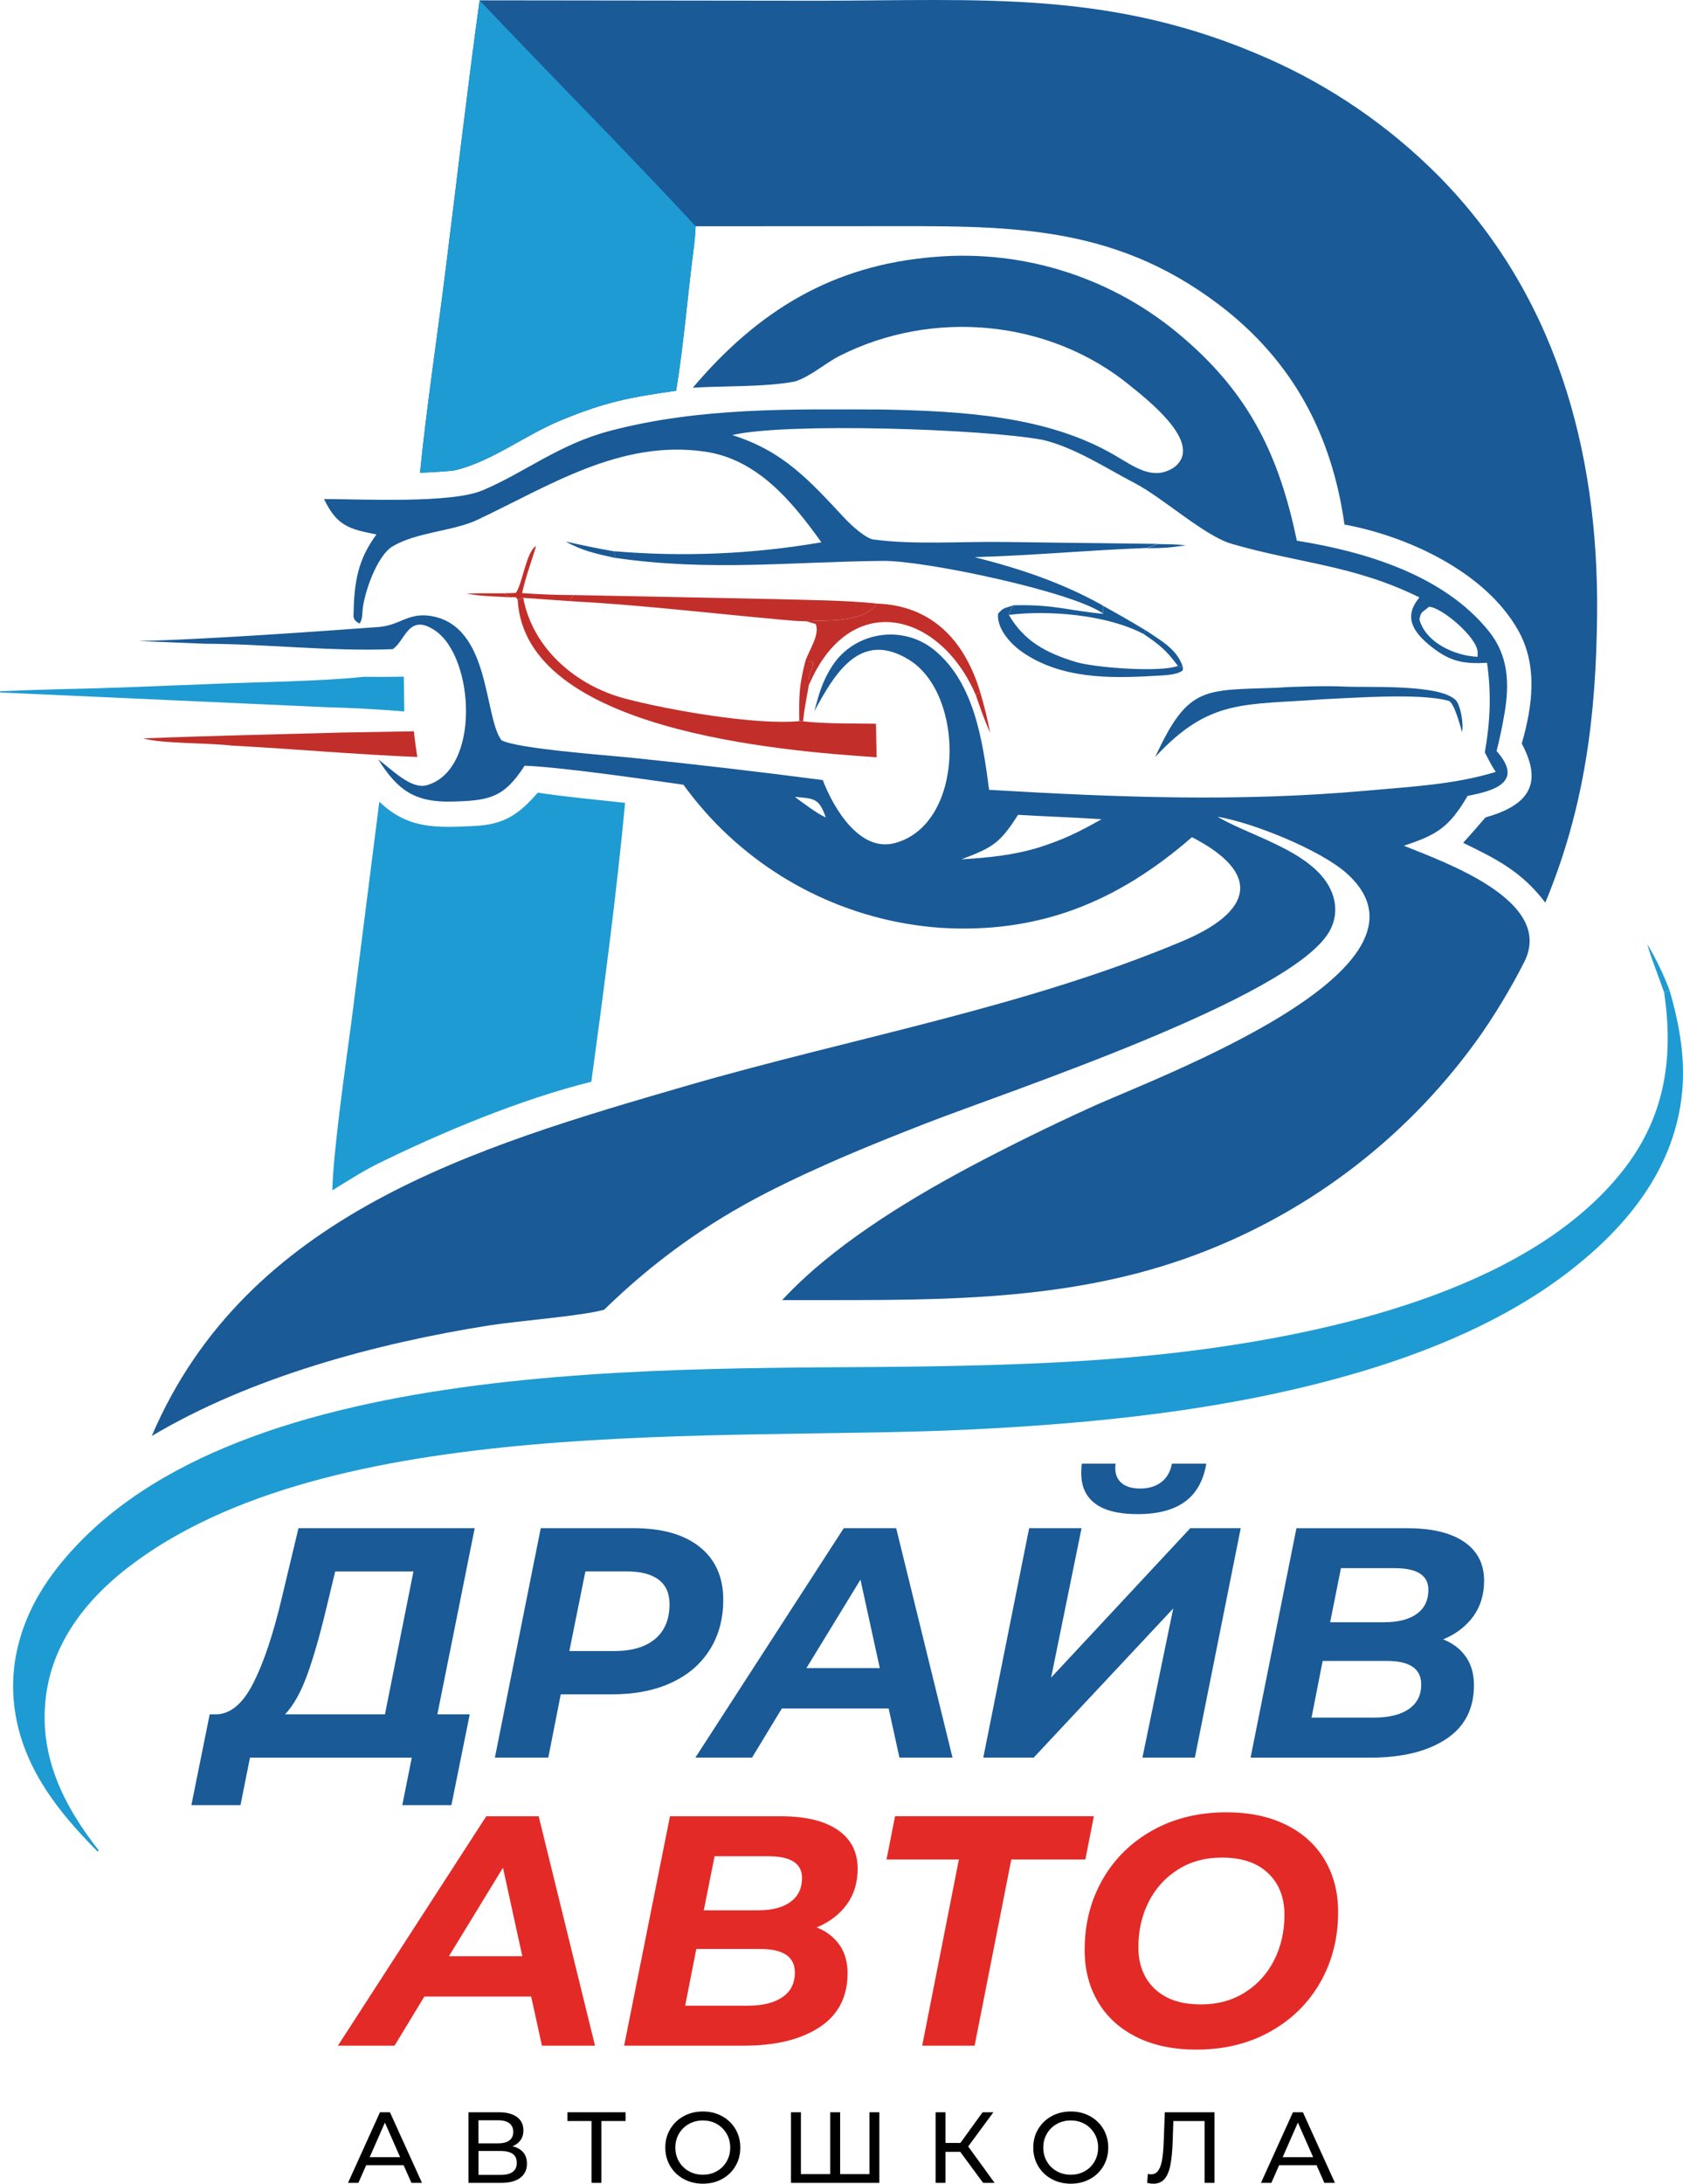
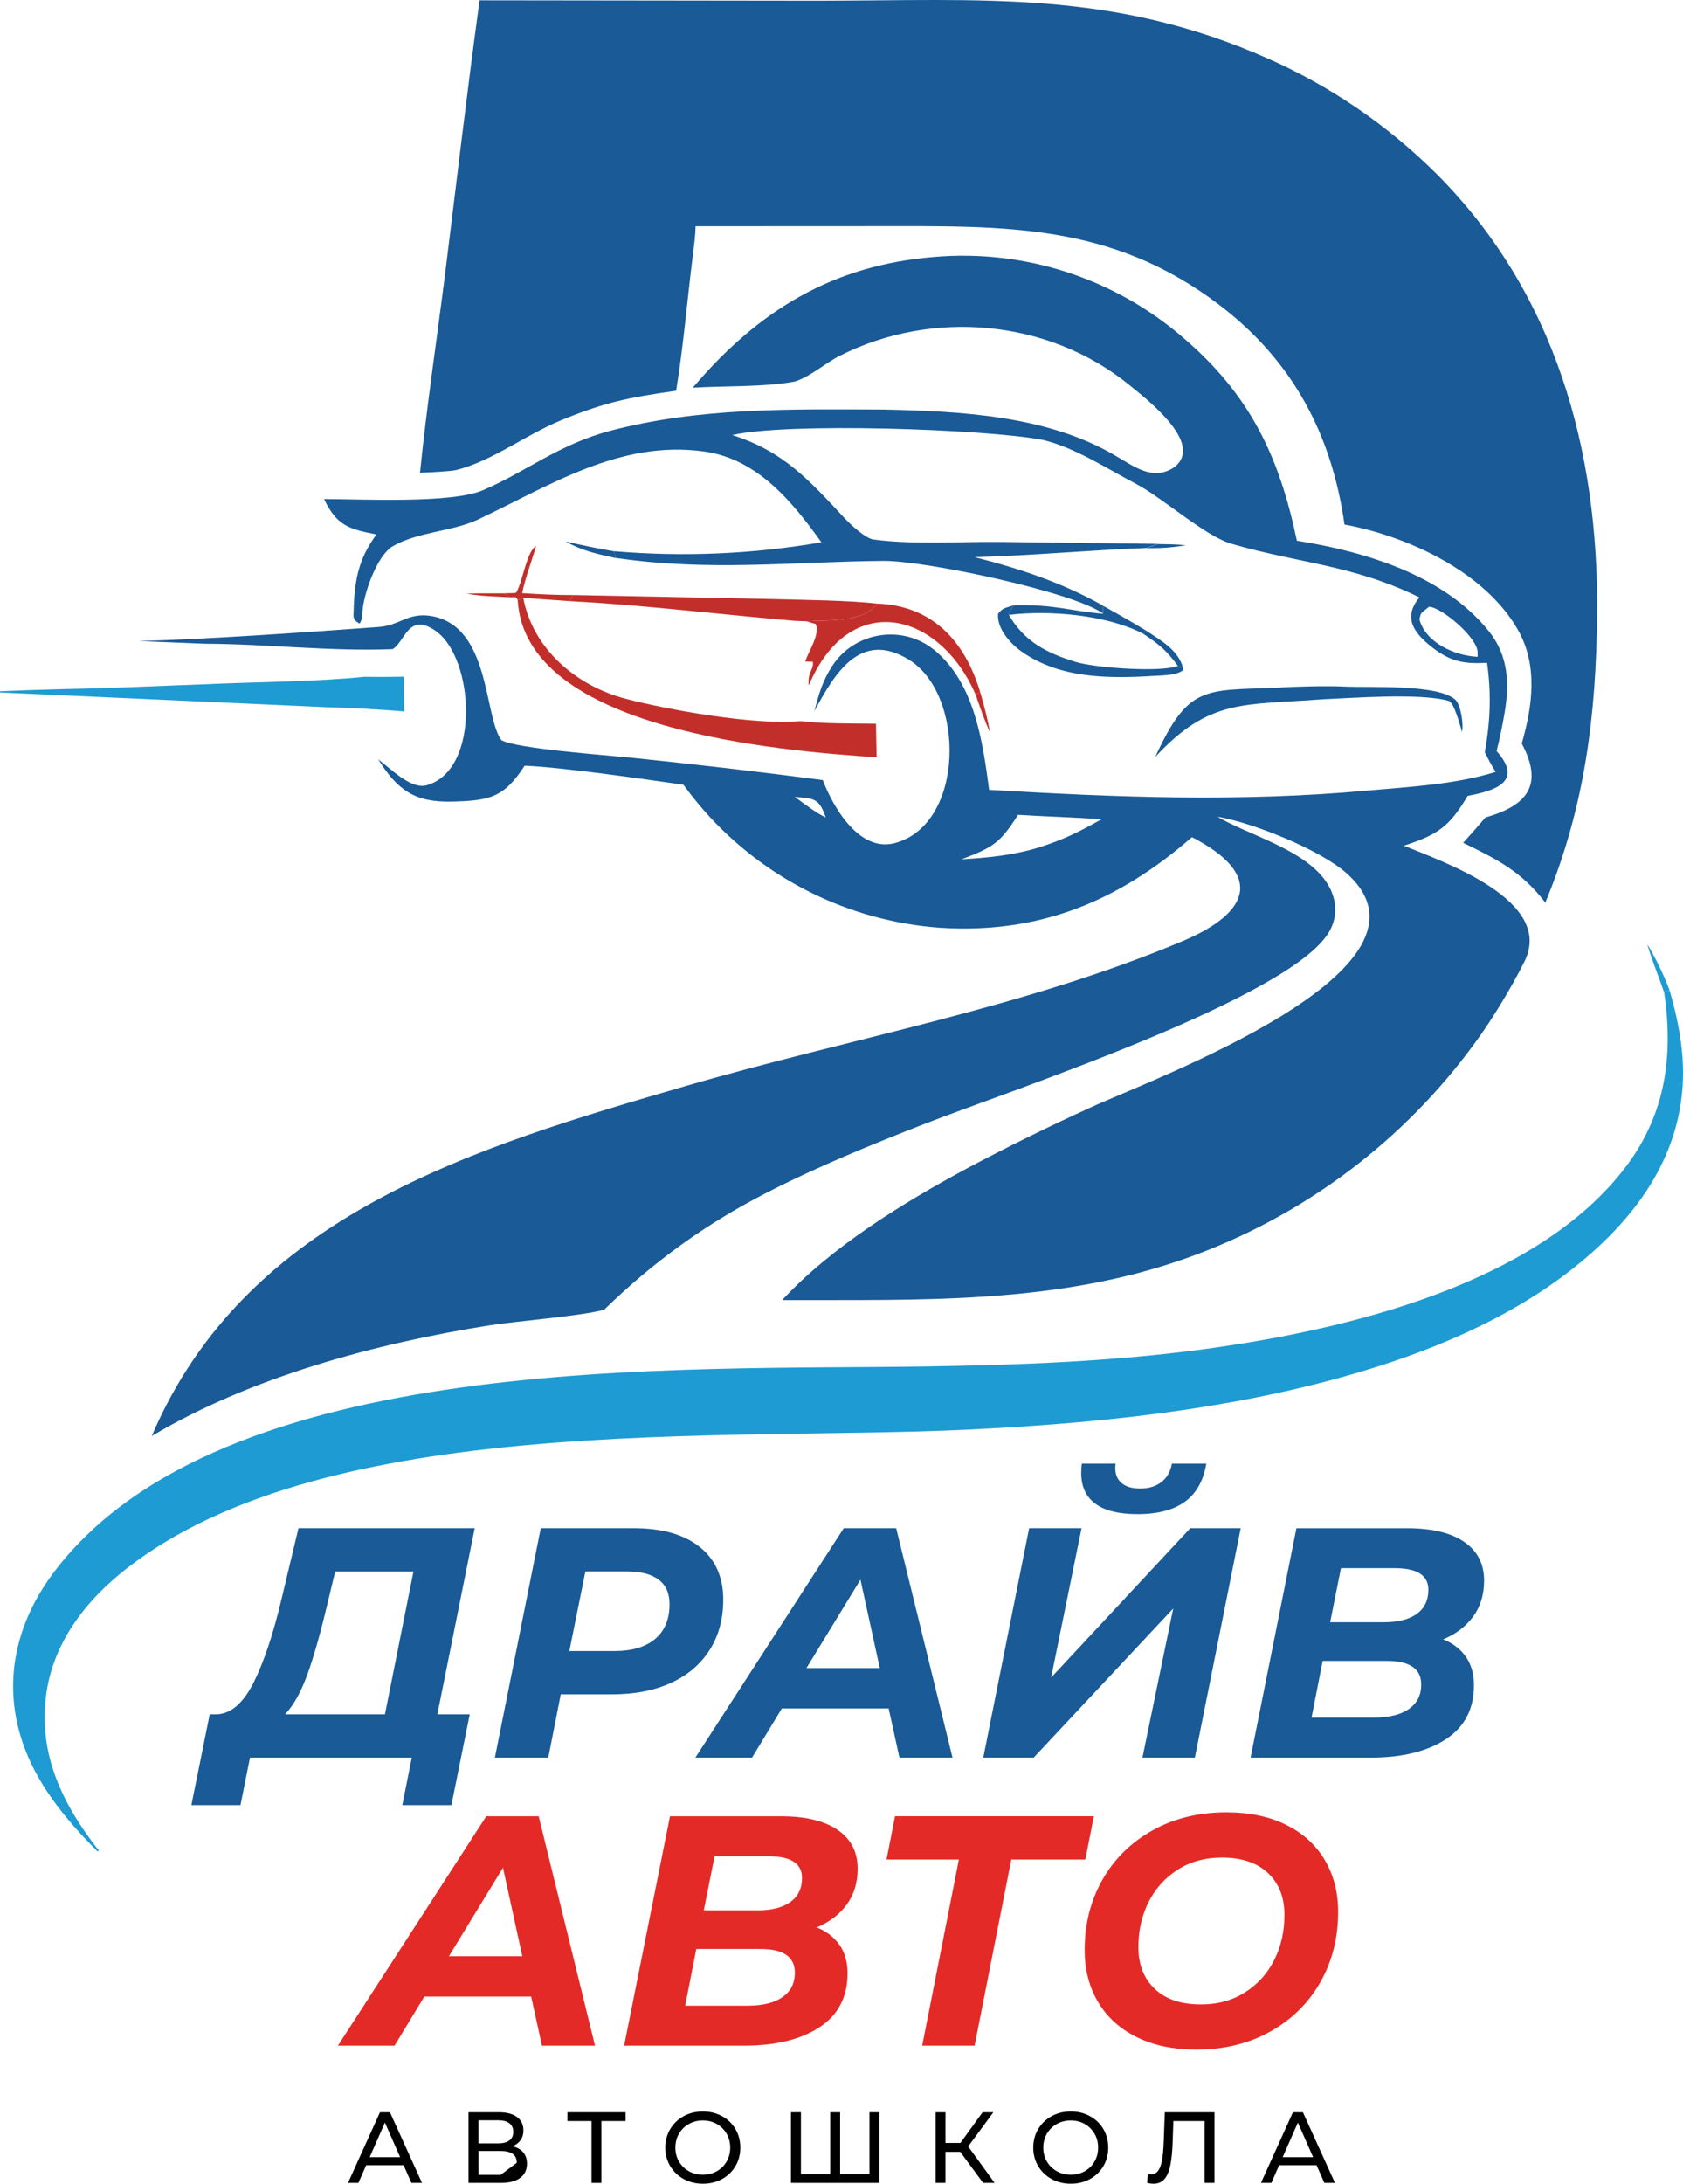
<svg xmlns="http://www.w3.org/2000/svg" id="b" data-name="Слой 2" viewBox="0 0 413.25 535.83">
  <defs>
    <style> .d { fill: #c22f2b; } .e { fill: #195a97; } .f { fill: #e42a27; } .g { fill: #1e9bd2; } </style>
  </defs>
  <g id="c" data-name="Слой 1">
    <g>
      <path class="e" d="M117.76.08l82.92.1c40.57-.04,72.39-2.73,110.58,14.15,15.49,6.83,29.59,16.48,41.57,28.44,29.08,29.15,39.69,67.66,39.33,107.76-.22,25.09-3.02,47.59-12.72,70.95-5.77-7.57-11.82-10.62-20.17-14.67,1.86-2.05,3.68-4.13,5.48-6.23,10.36-2.94,14.31-8.03,8.91-18.13,2.63-9.16,4.02-19.12-.91-27.83-8.08-14.3-27.12-23.05-42.62-25.91-3.12-22.15-12.74-40.2-30.72-53.88-26.64-20.27-52.97-19.33-84.29-19.33l-44.33.02c-.04,2.38-.38,4.75-.67,7.11-1.39,11.07-2.3,22.24-4.1,33.25-11.32,1.61-17.41,2.75-28.36,7.29-8.89,3.69-16.62,9.87-25.66,12.17-1.31.33-7.32.6-8.87.67,1.6-15.95,4.12-32.59,6.13-48.58,2.81-22.39,5.42-45,8.5-67.34Z" />
-       <path class="g" d="M117.76.08c17.49,18.51,35.7,36.7,53.04,55.43-.04,2.38-.38,4.75-.67,7.11-1.39,11.07-2.3,22.24-4.1,33.25-11.32,1.61-17.41,2.75-28.36,7.29-8.89,3.69-16.62,9.87-25.66,12.17-1.31.33-7.32.6-8.87.67,1.6-15.95,4.12-32.59,6.13-48.58,2.81-22.39,5.42-45,8.5-67.34Z" />
      <path class="g" d="M408.62,243.54l1.34-.51c2.56,8.91,4.1,17.62,2.85,26.9-2.33,17.38-13.26,30.81-26.64,41.37-15.96,12.58-35.77,20.71-55.19,26.21-30.3,8.59-62.03,11.78-93.39,13.29-59.89,2.86-157.08-4.34-206.4,34-10.23,7.95-18.39,18.51-19.94,31.69-1.71,14.5,4.33,26.5,13.03,37.61l-.35.19c-9.66-9.71-18.18-20.48-20.26-34.44-1.85-12.42,2.13-24.26,9.62-34.15,41.21-54.37,153.67-49.43,214.4-50.41,22.82-.37,45.86-1.21,68.5-4.31,34.46-4.71,81.38-15.84,103.19-44.91,9.59-12.79,11.54-27.03,9.24-42.54Z" />
-       <path class="g" d="M132.05,194.5c6.61,1.03,14.7,1.75,21.44,2.5-2,21.49-5.34,46.87-8.29,68.43-17.48,4.37-36.52,12.3-52.65,20.23-3.7,1.86-7.4,4.24-10.94,6.42.2-9.55,3.22-30.45,4.59-40.71l6.94-54.65.7.64c6.84,6.15,13.74,5.73,22.52,5.33,7.55-.35,11.02-2.88,15.7-8.19Z" />
      <path class="d" d="M127.12,147.25l1.36-.55c2.37,12.62,13.13,21.59,25.01,24.72,10.63,2.8,31.9,6.55,42.77,5.53l.93.04c4.91.62,12.77.52,17.9.6l.16,8.23c-23.83-1.59-86.31-6.59-88.13-38.57Z" />
      <path class="d" d="M140.81,146.01l49.19.99c7.56.22,18.17.29,25.39,1.11-3.52,4.79-12.21,3.99-17.4,4.34-3.18-.08-2.96-.13-6.86-.46-17.07-1.55-34.16-3.58-51.28-4.49l.96-1.49Z" />
-       <path class="d" d="M197.72,162.33l1.84.03c.41,1.79-1.38,2.62-.97,5.84-.52,2.9-1.11,5.86-1.4,8.79l-.93-.04c-.08-6.3-.06-8.57,1.46-14.62Z" />
      <path class="e" d="M290.48,163.85l-.07.65c-1.5,1.22-4.96,1.22-6.96,1.34-11.06.67-22.98.72-32.47-5.86-2.85-1.98-6.25-5.71-5.91-9.4,1.42-1.61,1.48-1.23,3.81-2.07-.6.96-1.02,1.35-1.17,2.35,3.78,6.54,9.24,9.36,16.33,11.54,4.87,1.5,21.02,2.63,25.18,1l1.25.43Z" />
      <path class="e" d="M248.89,148.52c10.32-.22,13.19,1.31,21.99,2.09l-.08-1.99c3.61,2,6.99,3.91,10.51,6.06l-.57.86c-8.85-4.67-23.13-5.89-33.02-4.66.15-1.01.57-1.39,1.17-2.35Z" />
      <path class="e" d="M281.32,154.67c3.74,2.53,7.88,4.7,9.16,9.17l-1.25-.43c-2.86-3.9-4.62-5.27-8.49-7.88l.57-.86Z" />
      <path class="g" d="M80.05,173.53c6.32.17,12.93.5,19.22,1.05l-.12-8.54c-3.26.07-6.52.08-9.79.03-11.03,1.18-26.82,1.27-38.37,1.8-11.67.42-23.82,1.02-35.46,1.22-5.3.14-10.23.29-15.52.52l.05.31" />
      <path class="e" d="M313.81,168.74c3.64-.27,12.03-.49,16.3-.27,5.88.3,23.03-.69,27.27,3.25,1.23,1.15,2.06,5.86,1.61,7.89-.51-1.73-1.95-7.24-3.28-7.63-6.93-2.01-24.02-.68-30.86-.4-19.3,1.5-27.78-.32-41.19,14.17,8.15-17.72,12.05-16.3,30.14-17Z" />
-       <path class="d" d="M101.63,179.44c.19,2.04.55,4.26.83,6.31-15.5-.64-30.25-1.98-45.62-2.8-5.45-.69-17.19-.44-21.65-1.76,16-.65,32.28-.97,48.29-1.43l18.15-.32Z" />
      <path class="d" d="M215.39,148.11c13.62.5,21.54,9.29,25.26,21.62l-1.04.84c-8.88-20.64-31.04-26.05-41.02-2.37-.41-3.22,1.38-4.04.97-5.84l-1.84-.03c.94-2.86,3.62-6.5,2.59-9.21l-2.32-.67c5.18-.35,13.88.46,17.4-4.34Z" />
      <path class="d" d="M123.67,145.59c.86-.07,2.44,0,3.04-.15,1.6-2.38,2.51-10.02,4.89-11.45-.1.91-2.76,8.09-3.38,11.55,4.43.29,8.15.47,12.59.47l-.96,1.49-11.38-.8-1.36.55c-.4-.88-.32-.69-1.88-.69l-1.56-.97Z" />
      <path class="e" d="M151.1,136.92c-4.71-1.05-8.03-1.72-12.26-4.06,4.12.93,7.82,1.72,11.98,2.43l.28,1.63Z" />
      <path class="g" d="M408.62,243.54c-.84-2.55-3.77-9.97-4.09-11.78,2.14,3.59,3.95,7.36,5.43,11.26l-1.34.51Z" />
      <path class="d" d="M240.65,169.73c1.11,3.74,1.72,6.26,2.48,10.09-1.45-3.21-2.37-5.92-3.52-9.24l1.04-.84Z" />
      <path class="d" d="M114.52,145.65c3.94-.12,4.5-.04,9.15-.06l1.56.97c-5.05-.29-6.71-.23-10.71-.91Z" />
      <path class="e" d="M284.31,133.5c2.23.05,4.65.04,6.85.3-4.01.62-5.62.71-9.68.71l2.83-1.01Z" />
      <path class="e" d="M344.72,207.52c8.29-2.72,11.15-4.62,15.65-12.23,6.51-1.23,13.89-3.36,7.11-11,.79-3.16,1.46-6.35,2-9.56,1.18-7.22.85-13.92-3.9-19.84-11.11-13.83-30.55-19.58-47.14-22.21-4.33-20.64-11.41-35.7-27.94-49.84-16.8-14.5-38.72-21.64-60.84-19.81-25.3,1.98-43.52,13.24-59.55,32.11,7.93-.5,17.42-.12,25.01-1.51,3.79-1.16,7.6-4.57,11.05-6.31,22.76-11.52,51.37-8.99,71.24,7.24,4.03,3.29,17.26,13.44,11.75,19.34-.39.42-.85.79-1.35,1.08-4.93,2.86-9.21-.42-14.18-3.32-16.6-9.68-37.65-10.76-56.72-11.17-22.67-.07-44.94-.57-67.01,5.2-12.75,3.34-20.96,10.24-31.45,14.65-7.68,3.23-29.46,2.14-38.89,2.11,3.16,6.57,6.12,7.38,12.88,8.69-4.62,6.26-5.48,11.71-5.64,19.88-.02,1.17.73,1.53,1.5,2,.55-.87.64-1.63.68-2.64.17-4.36,3.55-14.13,7.5-16.36,5.89-3.47,14.81-3.66,20.8-6.49,17.71-8.37,35.02-19.66,55.7-16.73,12.91,1.83,21.43,12.1,28.71,22.27-16.8,2.9-33.89,3.63-50.88,2.19l.28,1.63c23.12,3.38,43.14.95,65.75.74,10.25-.1,46.61,7.57,54.04,12.94l-.08-1.99c-10.11-5.65-20.34-9.03-31.5-11.87,13.85-.37,28.2-1.73,42.17-2.24l2.83-1.01c-12.6-.17-25.08-.28-37.83-.47-10.02-.15-22.21.73-32.02-.61-1.91-.26-5.55-3.6-7.01-5.17-8.74-9.36-15.03-16.47-27.63-20.45,13.03-3.12,62.08-1.53,76.34,1.2,7.99,1.95,15.62,7.03,22.6,10.66,6.76,3.52,17.05,12.9,23.63,14.81,16.59,4.83,29.96,5.18,46.16,13.17-4.06,4.82-1.53,8.59,3.01,12.16,4.61,3.62,7.88,4.19,13.59,3.88,1.07,7.67.79,14.38-.55,21.97.88,1.71,1.6,3.21,2.68,4.8-10.15,3.11-20.79,3.62-31.31,4.57-31.82,2.87-61.43,1.68-93.09-.17-1.57-11.87-3.57-26.13-13.36-34.23-7.8-6.45-19.65-4.62-25.13,3.79-2.43,3.72-3.3,6.91-4.42,11.13,4.96-9.13,11.2-19.97,23.19-12.64,13.93,8.51,13.82,40.42-3.44,45.02-8.65,2.3-15.07-8.63-17.69-15.47-15.8-2.06-31.62-3.91-47.47-5.53-5.4-.55-28.14-2.21-31.46-4.28-4.32-6.01-2.66-27.86-17.1-30.42-5.71-1.01-7.8,2.29-12.98,2.67-15.62,1.15-43.36,3.11-58.99,3.44l16.36.67c15.3.06,30.81,1.93,46.04,1.33,3.11-1.96,3.84-9.04,10.43-4.56,9.67,6.57,11.22,34.2-2.07,37.95-3.82,1.08-8.49-3.8-11.91-6.34,4.74,7.53,8.94,10.58,18.12,10.35,9.23-.23,12.73-.93,17.83-8.8,9.22.36,29.29,3.29,38.98,4.66,1.62,2.21,3.34,4.36,5.14,6.42,14.77,16.76,35.53,27.05,57.8,28.68,24.4,1.58,43.82-6.44,61.94-22.23,17.45,9,14.69,18.35-2.25,25.49-38.76,16.33-81.55,23.82-121.92,35.54-51.87,15.06-108.01,31.55-131.25,85.92,24.3-14.48,55.18-22.77,82.91-27.15,6.97-1.1,22.94-2.33,28.18-3.85,12-11.68,24.82-20.96,39.7-28.6,12.66-6.5,25.97-11.93,39.22-17.09,20.41-7.95,89.56-30.72,99.08-47.01,1.56-2.67,1.93-5.73,1.03-8.69-3.16-10.49-19.45-14.42-27.92-19.28-.16-.09-.32-.19-.48-.29,8.77,1.47,25.16,8.13,31.57,13.78,26.6,23.49-47.23,50.42-62.81,57.58-10.22,4.65-20.29,9.61-30.21,14.88-15.69,8.43-33.35,19.28-45.48,32.37,33.73-.11,67.14,1.14,99.41-10.34,28.45-10.11,53.17-28.61,70.91-53.05,4.19-5.74,8.71-13.25,11.91-19.6,7.57-15.02-19.67-24.47-29.59-28.52ZM362.82,161.16c-5.57-.22-12.76-3.45-14.29-9.17.42-2,.41-1.44,2.35-3.11,3.21.16,11.89,7.61,11.94,11.14v1.14ZM195.17,195.54c4.7.4,5.94.27,7.59,5.03-1.94-.79-5.86-3.74-7.59-5.03ZM255.01,207.97c-6.38,1.93-12.34,2.48-18.94,2.89,7.89-2.96,9.52-4.08,13.91-10.92,6.85.42,13.65.61,20.52,1.08-5.92,3.29-9.08,4.89-15.49,6.96Z" />
    </g>
    <g>
      <path class="e" d="M107.38,420.66h7.96l-4.5,22.28h-12.06l2.33-11.66h-39.73l-2.33,11.66h-12.06l4.5-22.28h1.69c3.48-.11,6.5-2.68,9.05-7.72,2.55-5.04,4.87-11.98,6.96-20.83l4.1-17.13h43.27l-9.17,45.68ZM75.46,410.89c-1.56,4.32-3.38,7.57-5.47,9.77h24.53l7-35.06h-19.22l-2.09,8.69c-1.61,6.76-3.19,12.29-4.75,16.61Z" />
      <path class="e" d="M171.84,379.61c3.83,3.08,5.75,7.39,5.75,12.91,0,4.72-1.11,8.83-3.34,12.34-2.23,3.51-5.39,6.21-9.49,8.08-4.1,1.88-8.94,2.81-14.52,2.81h-12.55l-3.06,15.52h-13.11l11.26-56.29h22.76c7.02,0,12.45,1.54,16.29,4.62ZM160.86,402.16c2.36-1.98,3.54-4.83,3.54-8.53,0-2.68-.9-4.69-2.69-6.03-1.8-1.34-4.38-2.01-7.76-2.01h-10.21l-3.94,19.54h11.02c4.34,0,7.69-.99,10.05-2.98Z" />
      <path class="e" d="M218.2,419.21h-26.22l-7.32,12.06h-13.91l36.43-56.29h12.87l13.83,56.29h-13.03l-2.65-12.06ZM216.03,409.32l-4.75-21.71-13.27,21.71h18.01Z" />
      <path class="e" d="M252.7,374.98h12.87l-7.48,36.67,34.18-36.67h12.38l-11.26,56.29h-12.87l7.56-36.59-34.26,36.59h-12.38l11.26-56.29ZM268.99,368.99c-2.33-1.69-3.5-4.2-3.5-7.52,0-1.02.05-1.8.16-2.33h8.28c-.05.27-.08.64-.08,1.12,0,1.56.52,2.78,1.57,3.66,1.04.88,2.56,1.33,4.54,1.33,2.09,0,3.82-.52,5.19-1.57,1.37-1.04,2.24-2.56,2.61-4.54h8.44c-.7,4.18-2.44,7.29-5.23,9.33-2.79,2.04-6.68,3.06-11.66,3.06-4.56,0-8-.84-10.33-2.53Z" />
      <path class="e" d="M359.95,406.55c1.31,1.9,1.97,4.22,1.97,6.96,0,5.84-2.31,10.27-6.92,13.27-4.61,3-10.75,4.5-18.42,4.5h-29.51l11.26-56.29h27.18c6.06,0,10.72,1.11,13.99,3.34,3.27,2.23,4.91,5.4,4.91,9.53,0,3.43-.9,6.37-2.69,8.81-1.8,2.44-4.25,4.3-7.36,5.59,2.41.96,4.28,2.4,5.59,4.3ZM345.91,419.37c2.04-1.39,3.06-3.4,3.06-6.03,0-3.86-2.81-5.79-8.44-5.79h-15.76l-2.73,13.91h15.36c3.65,0,6.49-.7,8.52-2.09ZM329.26,384.79l-2.65,13.27h13.27c3.43,0,6.1-.68,8-2.05,1.9-1.37,2.85-3.34,2.85-5.91,0-3.54-2.76-5.31-8.28-5.31h-13.19Z" />
    </g>
    <g>
      <path class="f" d="M130.42,489.9h-26.22l-7.32,12.06h-13.91l36.43-56.29h12.87l13.83,56.29h-13.03l-2.65-12.06ZM128.25,480.01l-4.75-21.71-13.27,21.71h18.01Z" />
      <path class="f" d="M206.14,477.23c1.31,1.9,1.97,4.22,1.97,6.96,0,5.84-2.31,10.27-6.92,13.27-4.61,3-10.75,4.5-18.42,4.5h-29.52l11.26-56.29h27.18c6.06,0,10.72,1.11,13.99,3.34,3.27,2.23,4.91,5.4,4.91,9.53,0,3.43-.9,6.37-2.69,8.81-1.8,2.44-4.25,4.3-7.36,5.59,2.41.96,4.27,2.4,5.59,4.3ZM192.11,490.06c2.04-1.39,3.06-3.4,3.06-6.03,0-3.86-2.81-5.79-8.44-5.79h-15.76l-2.73,13.91h15.36c3.65,0,6.49-.7,8.52-2.09ZM175.46,455.48l-2.65,13.27h13.27c3.43,0,6.1-.68,8-2.05,1.9-1.37,2.85-3.34,2.85-5.91,0-3.54-2.76-5.31-8.28-5.31h-13.19Z" />
      <path class="f" d="M266.5,456.28h-18.18l-9.01,45.68h-12.87l9.01-45.68h-17.77l2.09-10.62h48.82l-2.09,10.62Z" />
      <path class="f" d="M279.12,499.87c-4.13-2.04-7.29-4.91-9.49-8.61-2.2-3.7-3.3-7.96-3.3-12.79,0-6.38,1.46-12.13,4.38-17.25,2.92-5.12,7.02-9.15,12.3-12.1,5.28-2.95,11.33-4.42,18.13-4.42,5.63,0,10.51,1.02,14.64,3.06,4.13,2.04,7.29,4.91,9.49,8.61,2.2,3.7,3.3,7.96,3.3,12.79,0,6.38-1.46,12.13-4.38,17.25-2.92,5.12-7.02,9.16-12.3,12.1-5.28,2.95-11.33,4.42-18.13,4.42-5.63,0-10.51-1.02-14.64-3.06ZM305.74,488.86c3.11-1.98,5.5-4.64,7.16-7.96,1.66-3.32,2.49-7,2.49-11.02,0-4.29-1.34-7.71-4.02-10.25-2.68-2.55-6.46-3.82-11.34-3.82-4.13,0-7.75.99-10.86,2.98-3.11,1.98-5.5,4.64-7.16,7.96-1.66,3.33-2.49,7-2.49,11.02,0,4.29,1.34,7.71,4.02,10.25,2.68,2.55,6.46,3.82,11.34,3.82,4.13,0,7.75-.99,10.86-2.98Z" />
    </g>
    <g>
      <path d="M99.12,531.3h-9.21l-1.91,4.33h-2.55l7.85-17.33h2.45l7.87,17.33h-2.6l-1.91-4.33ZM98.25,529.32l-3.74-8.49-3.74,8.49h7.48Z" />
-       <path d="M128.49,528.14c.6.72.9,1.64.9,2.76,0,1.5-.55,2.67-1.65,3.49-1.1.83-2.69,1.24-4.79,1.24h-7.92v-17.33h7.45c1.9,0,3.38.38,4.44,1.15s1.6,1.87,1.6,3.3c0,.94-.23,1.74-.71,2.4-.47.66-1.13,1.16-1.99,1.49,1.17.28,2.06.78,2.66,1.5ZM117.49,525.93h4.83c1.2,0,2.12-.24,2.76-.72.64-.48.95-1.18.95-2.1s-.32-1.63-.97-2.12c-.64-.49-1.56-.73-2.75-.73h-4.83v5.67ZM126.89,530.7c0-.99-.33-1.72-1-2.19-.67-.47-1.66-.71-2.98-.71h-5.42v5.87h5.42c2.66,0,3.99-.99,3.99-2.97Z" />
+       <path d="M128.49,528.14c.6.72.9,1.64.9,2.76,0,1.5-.55,2.67-1.65,3.49-1.1.83-2.69,1.24-4.79,1.24h-7.92v-17.33h7.45c1.9,0,3.38.38,4.44,1.15s1.6,1.87,1.6,3.3c0,.94-.23,1.74-.71,2.4-.47.66-1.13,1.16-1.99,1.49,1.17.28,2.06.78,2.66,1.5ZM117.49,525.93h4.83c1.2,0,2.12-.24,2.76-.72.64-.48.95-1.18.95-2.1s-.32-1.63-.97-2.12c-.64-.49-1.56-.73-2.75-.73h-4.83v5.67ZM126.89,530.7c0-.99-.33-1.72-1-2.19-.67-.47-1.66-.71-2.98-.71h-5.42v5.87h5.42Z" />
      <path d="M153.61,520.45h-5.94v15.18h-2.43v-15.18h-5.92v-2.15h14.29v2.15Z" />
      <path d="M167.87,534.68c-1.4-.77-2.5-1.83-3.31-3.18-.8-1.35-1.2-2.86-1.2-4.53s.4-3.18,1.2-4.53c.8-1.35,1.9-2.41,3.31-3.18,1.4-.77,2.98-1.15,4.73-1.15s3.3.38,4.7,1.15,2.5,1.82,3.29,3.17c.79,1.35,1.19,2.86,1.19,4.54s-.4,3.2-1.19,4.54c-.79,1.35-1.89,2.4-3.29,3.17s-2.97,1.15-4.7,1.15-3.33-.38-4.73-1.15ZM176.02,532.76c1.02-.58,1.82-1.37,2.4-2.39.59-1.02.88-2.15.88-3.4s-.29-2.39-.88-3.4c-.59-1.01-1.39-1.81-2.4-2.39s-2.16-.87-3.43-.87-2.42.29-3.45.87c-1.03.58-1.84,1.37-2.43,2.39-.59,1.02-.88,2.15-.88,3.4s.29,2.39.88,3.4c.59,1.01,1.39,1.81,2.43,2.39,1.03.58,2.18.87,3.45.87s2.41-.29,3.43-.87Z" />
      <path d="M215.92,518.3v17.33h-21.71v-17.33h2.45v15.18h7.2v-15.18h2.43v15.18h7.2v-15.18h2.43Z" />
      <path d="M235.78,528.01h-3.62v7.62h-2.43v-17.33h2.43v7.53h3.66l5.45-7.53h2.65l-6.19,8.39,6.49,8.94h-2.82l-5.62-7.62Z" />
      <path d="M258.21,534.68c-1.4-.77-2.5-1.83-3.3-3.18-.8-1.35-1.2-2.86-1.2-4.53s.4-3.18,1.2-4.53c.8-1.35,1.9-2.41,3.3-3.18,1.4-.77,2.98-1.15,4.73-1.15s3.3.38,4.7,1.15c1.4.77,2.5,1.82,3.29,3.17.79,1.35,1.19,2.86,1.19,4.54s-.4,3.2-1.19,4.54c-.79,1.35-1.89,2.4-3.29,3.17-1.4.77-2.97,1.15-4.7,1.15s-3.33-.38-4.73-1.15ZM266.36,532.76c1.02-.58,1.82-1.37,2.4-2.39.59-1.02.88-2.15.88-3.4s-.29-2.39-.88-3.4c-.59-1.01-1.39-1.81-2.4-2.39-1.01-.58-2.16-.87-3.43-.87s-2.42.29-3.45.87c-1.03.58-1.84,1.37-2.43,2.39-.59,1.02-.88,2.15-.88,3.4s.29,2.39.88,3.4c.59,1.01,1.39,1.81,2.43,2.39,1.03.58,2.18.87,3.45.87s2.41-.29,3.43-.87Z" />
      <path d="M298.21,518.3v17.33h-2.43v-15.18h-7.67l-.17,5.08c-.08,2.39-.28,4.33-.58,5.82-.3,1.49-.79,2.6-1.45,3.35-.66.75-1.55,1.13-2.67,1.13-.51,0-1.03-.07-1.56-.2l.17-2.2c.26.07.53.1.79.1.71,0,1.28-.28,1.71-.85.43-.57.75-1.42.97-2.56.21-1.14.35-2.64.42-4.51l.27-7.3h12.21Z" />
      <path d="M323.29,531.3h-9.21l-1.91,4.33h-2.55l7.85-17.33h2.45l7.87,17.33h-2.6l-1.91-4.33ZM322.43,529.32l-3.74-8.49-3.74,8.49h7.48Z" />
    </g>
  </g>
</svg>